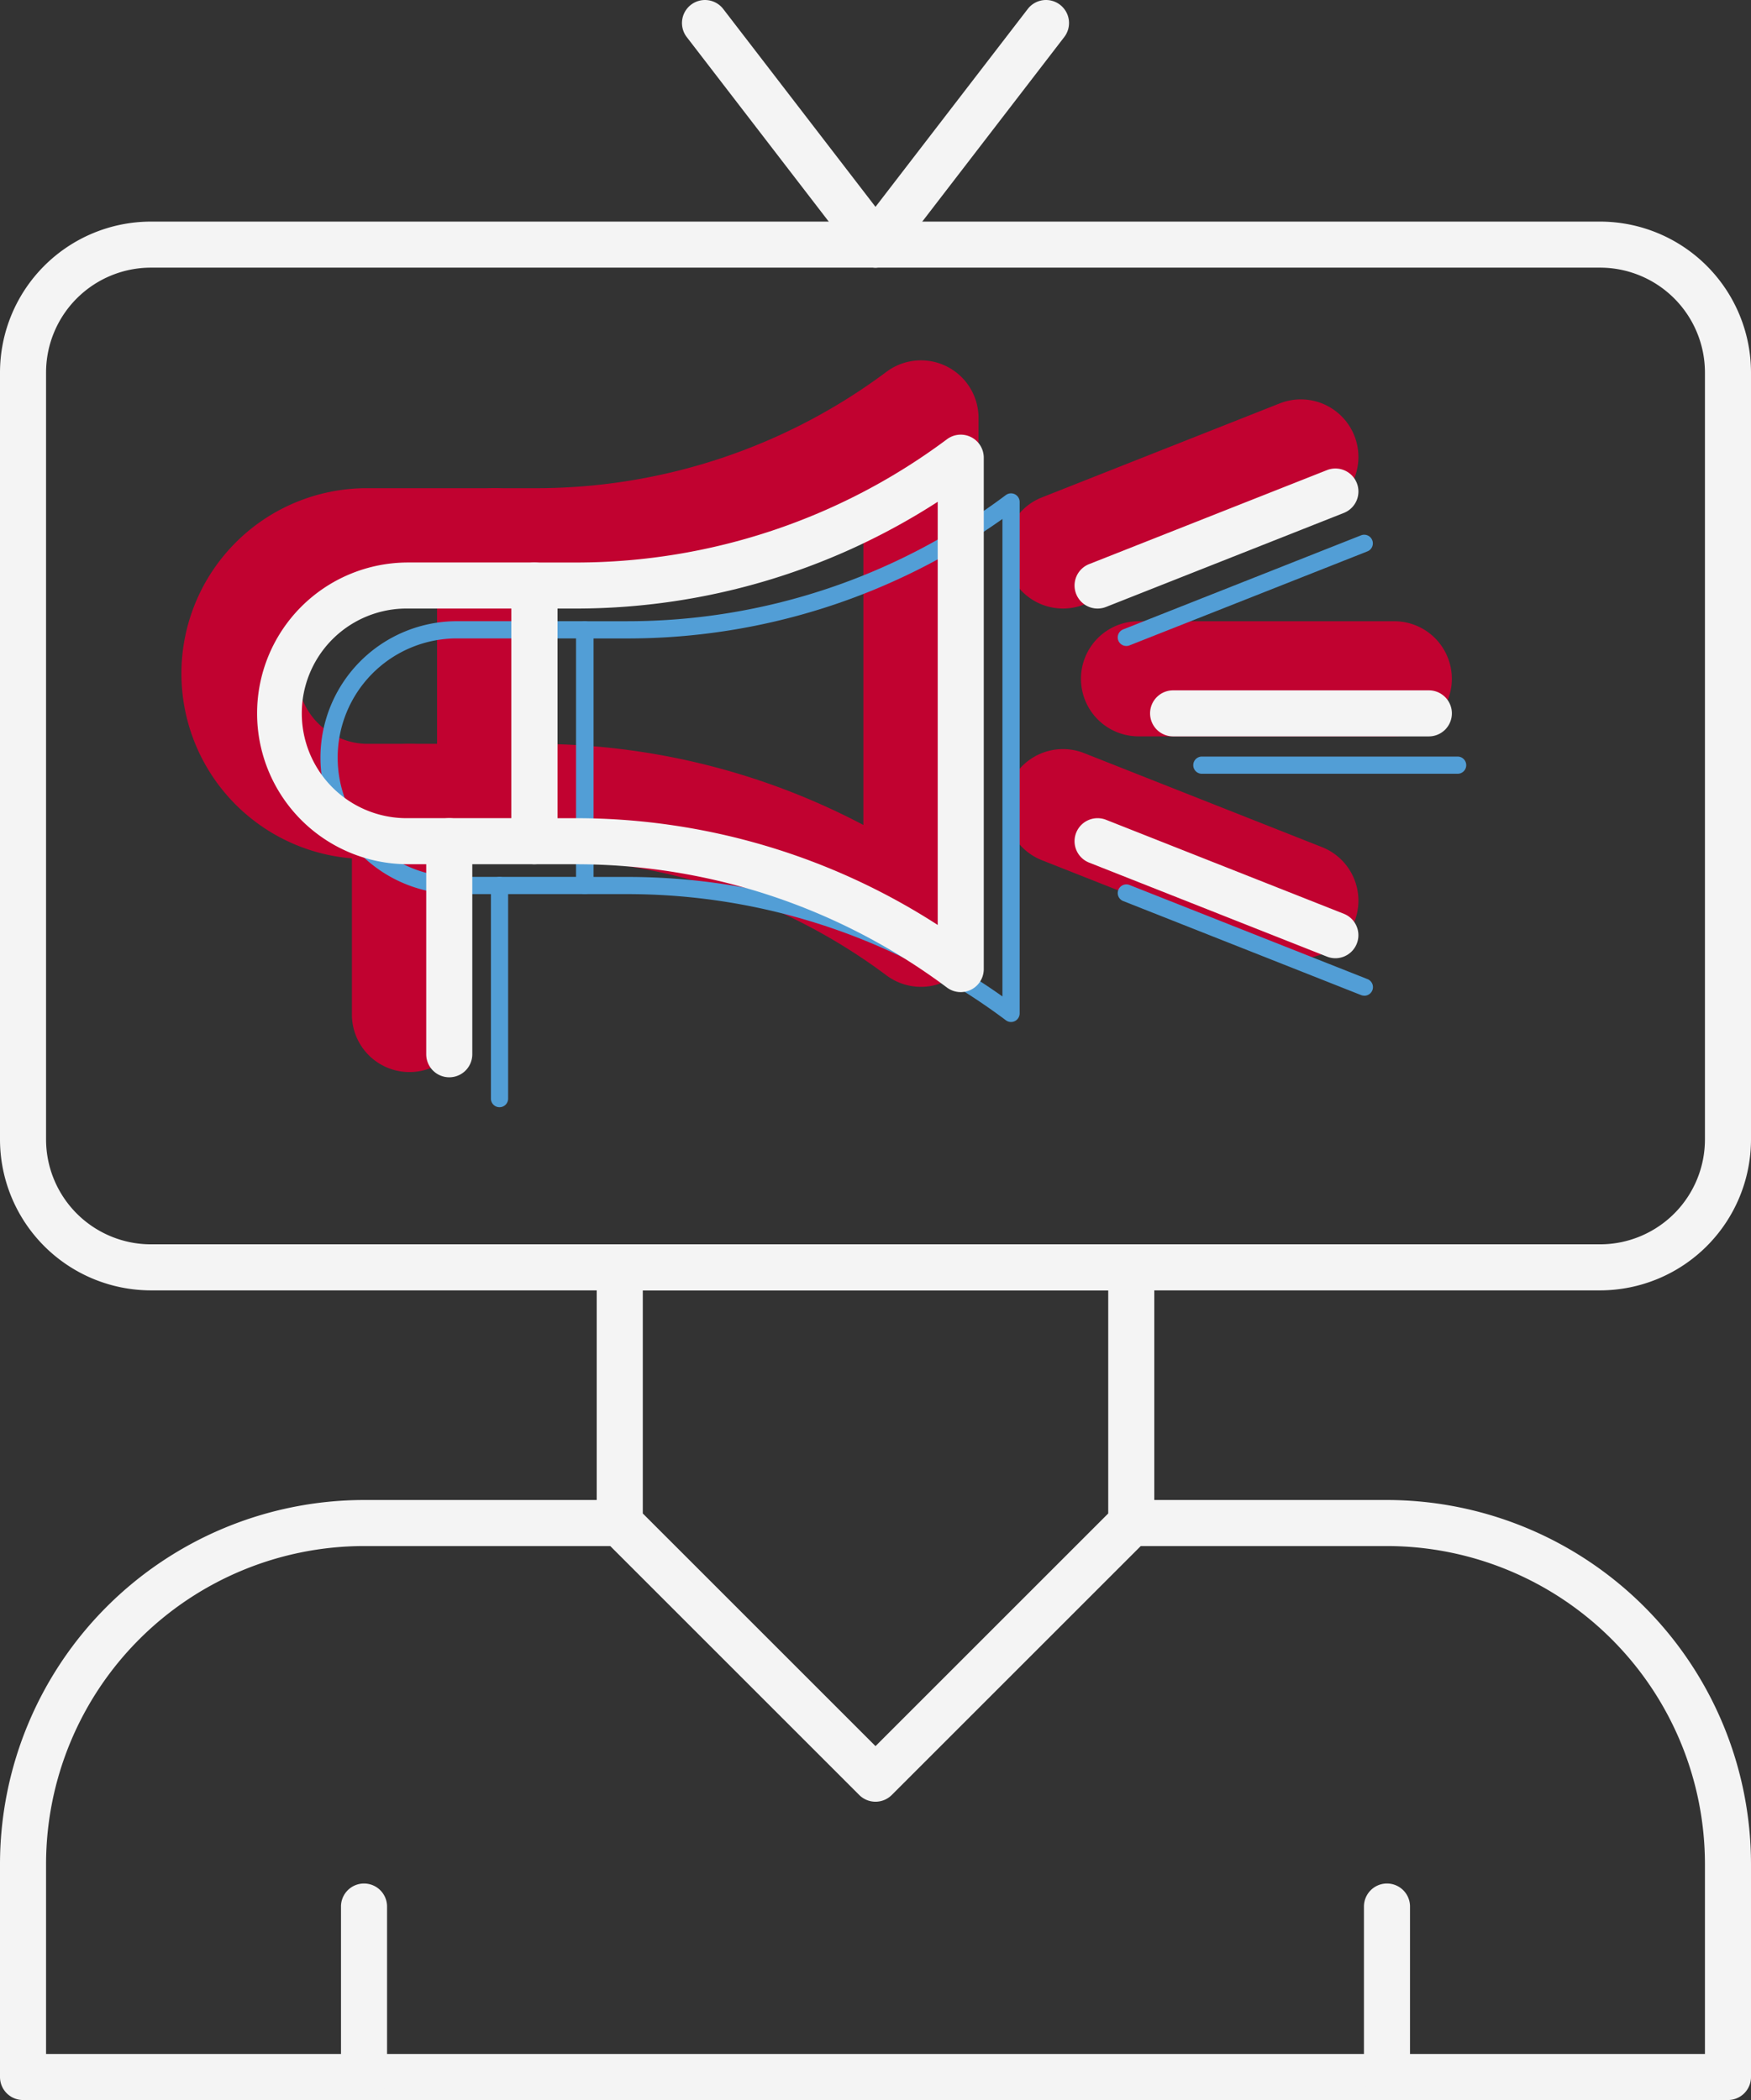
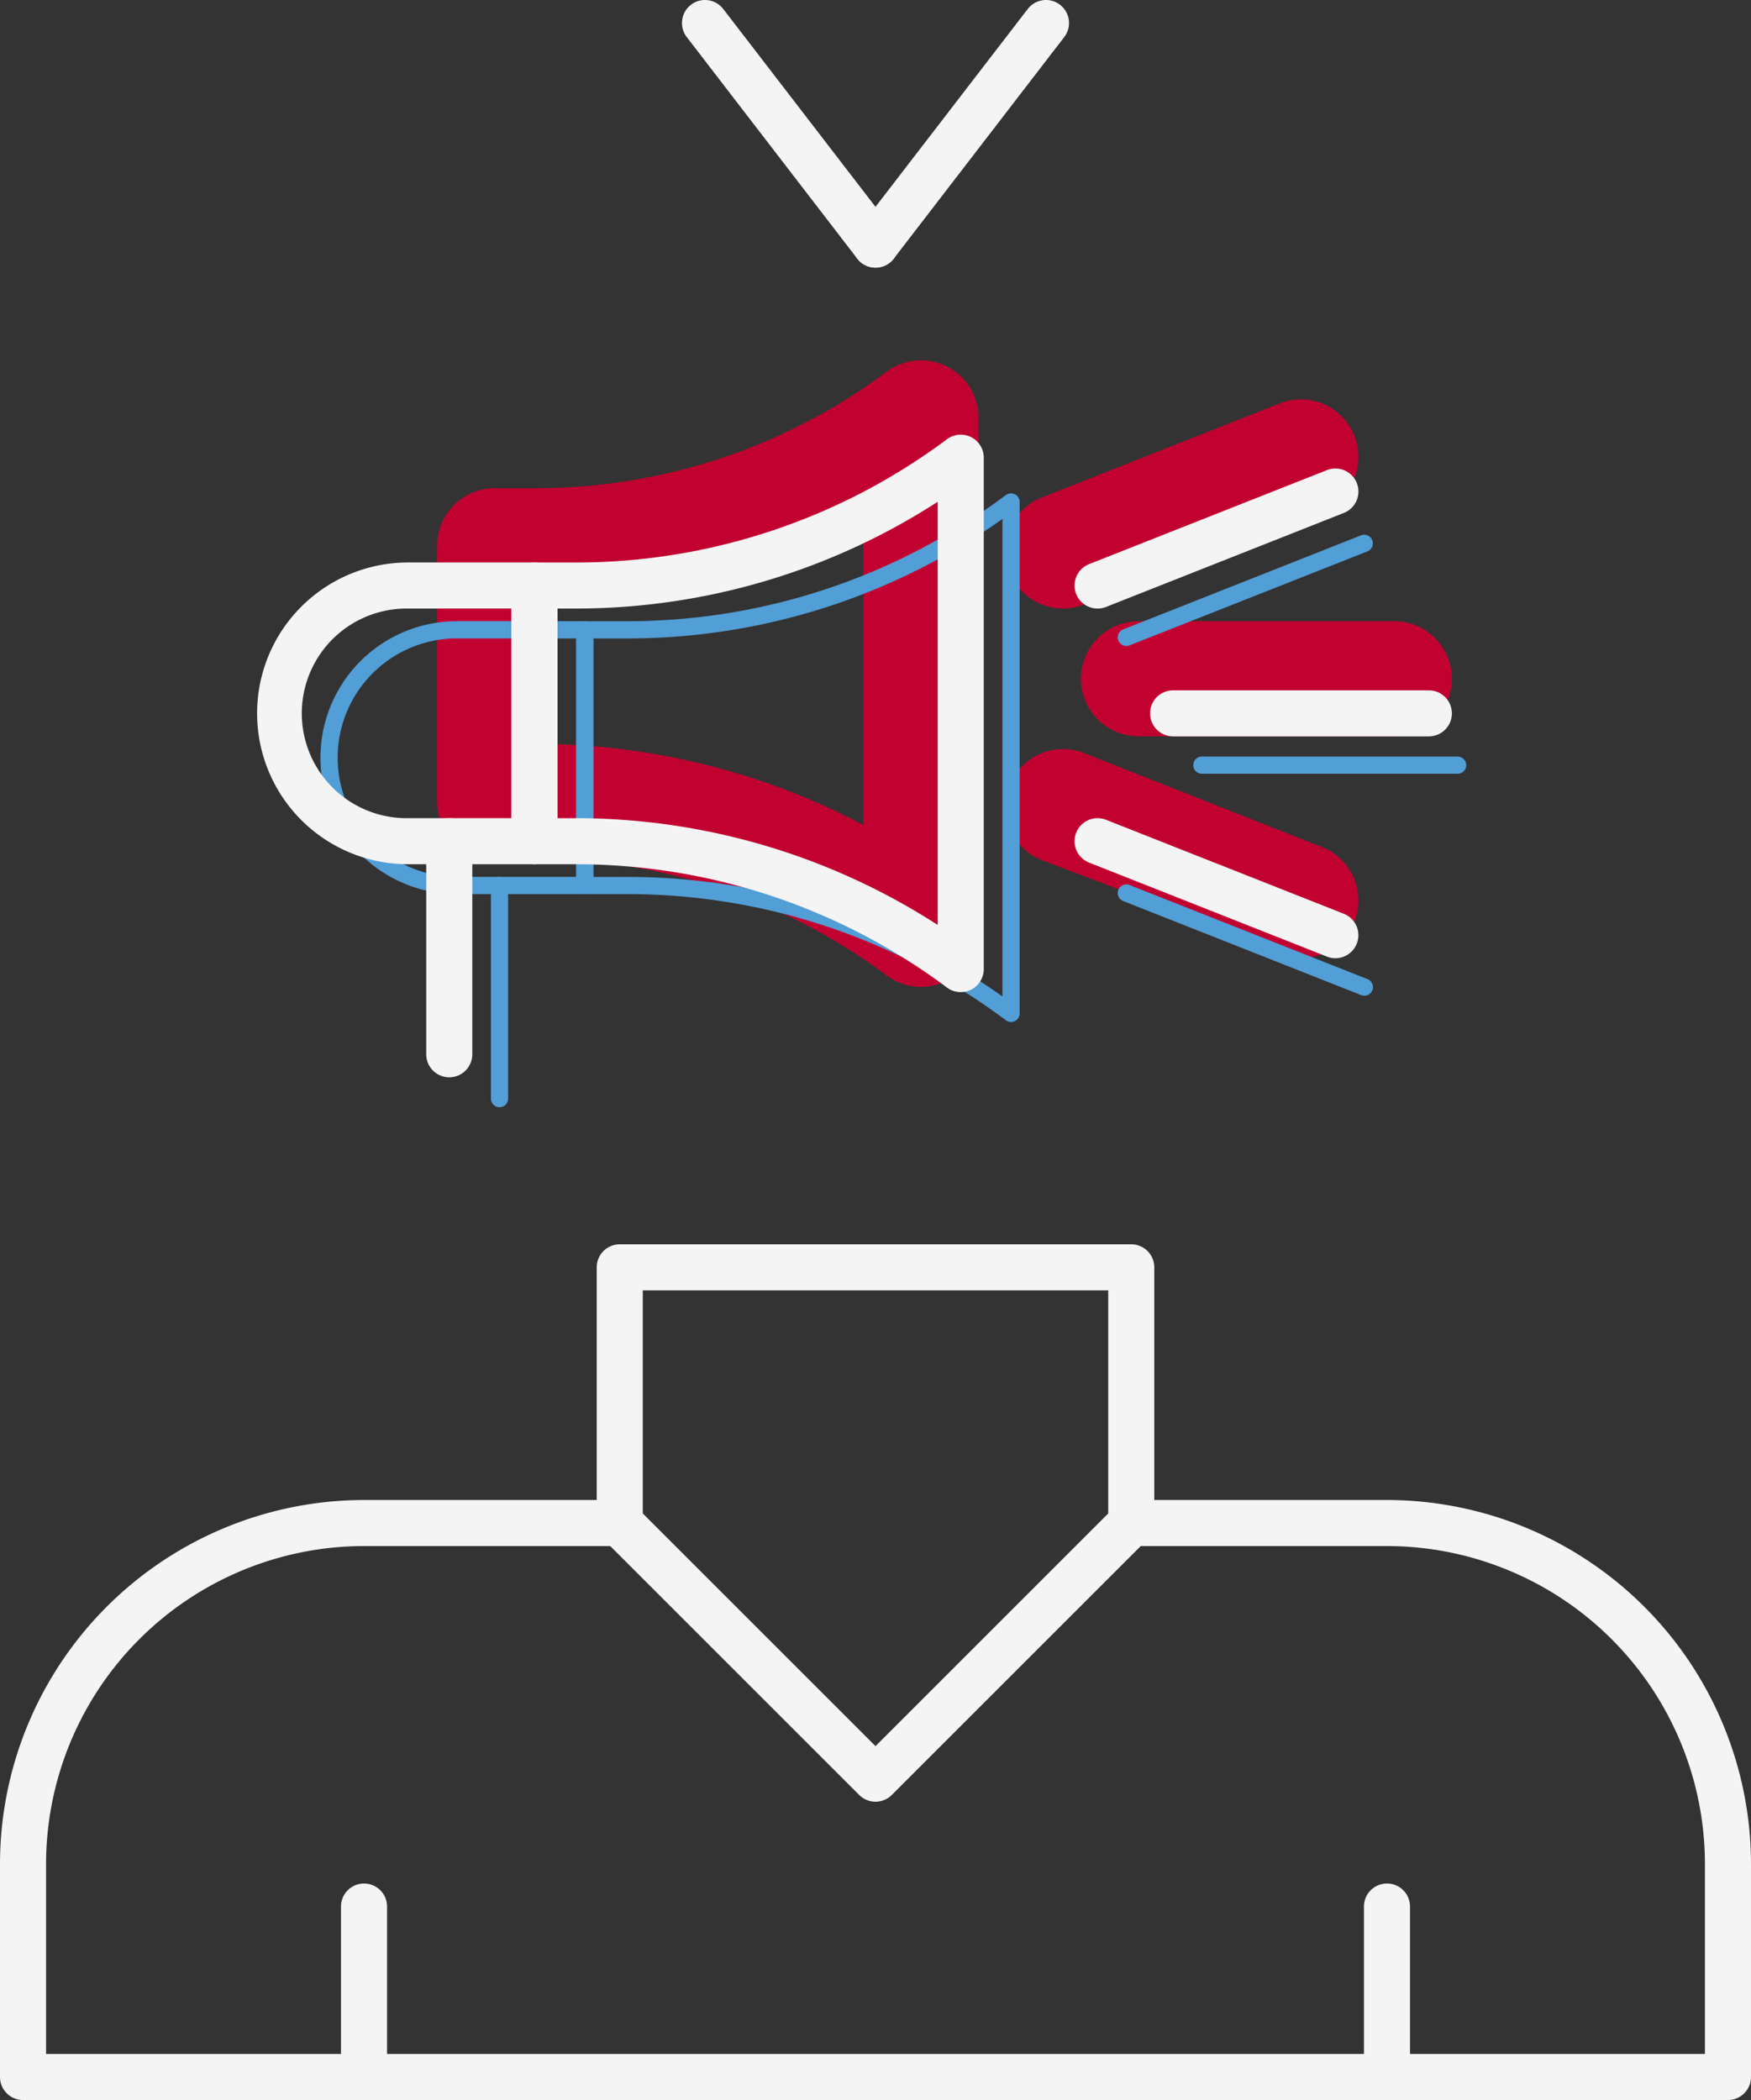
<svg xmlns="http://www.w3.org/2000/svg" id="Groupe_356" data-name="Groupe 356" width="142.411" height="170.838" viewBox="0 0 142.411 170.838">
  <rect x="0" y="0" width="142.411" height="170.838" fill="#333333" stroke="none" />
  <path id="Ligne_213" data-name="Ligne 213" d="M-5.318,7.011A4.684,4.684,0,0,1-9.674,4.049,4.682,4.682,0,0,1-7.04-2.027L12.3-9.674A4.682,4.682,0,0,1,18.379-7.04,4.682,4.682,0,0,1,15.746-.965L-3.6,6.682A4.671,4.671,0,0,1-5.318,7.011Z" transform="translate(91.775 42.494)" fill="#c10230" />
-   <path id="Ligne_214" data-name="Ligne 214" d="M14.023,7.011a4.67,4.67,0,0,1-1.72-.329L-7.041-.965A4.682,4.682,0,0,1-9.674-7.041,4.682,4.682,0,0,1-3.6-9.674L15.746-2.027a4.683,4.683,0,0,1-1.723,9.038Z" transform="translate(91.775 70.941)" fill="#c10230" />
+   <path id="Ligne_214" data-name="Ligne 214" d="M14.023,7.011L-7.041-.965A4.682,4.682,0,0,1-9.674-7.041,4.682,4.682,0,0,1-3.6-9.674L15.746-2.027a4.683,4.683,0,0,1-1.723,9.038Z" transform="translate(91.775 70.941)" fill="#c10230" />
  <path id="Ligne_215" data-name="Ligne 215" d="M15.482-.636h-20.8A4.682,4.682,0,0,1-10-5.318,4.682,4.682,0,0,1-5.318-10h20.8a4.682,4.682,0,0,1,4.682,4.682A4.682,4.682,0,0,1,15.482-.636Z" transform="translate(97.916 60.539)" fill="#c10230" />
  <path id="Tracé_684" data-name="Tracé 684" d="M129.8,1407.752a4.682,4.682,0,0,1,4.682,4.682v41.6a4.682,4.682,0,0,1-7.492,3.746,47.612,47.612,0,0,0-28.39-9.464H95.133a4.682,4.682,0,0,1-4.682-4.682v-20.8a4.682,4.682,0,0,1,4.682-4.682H98.6a47.614,47.614,0,0,0,28.39-9.464A4.68,4.68,0,0,1,129.8,1407.752Zm-4.683,37.8v-24.629a57.121,57.121,0,0,1-25.3,6.584v11.462A57.117,57.117,0,0,1,125.117,1445.549Z" transform="translate(-54.897 -1378.437)" fill="#c10230" />
-   <path id="Tracé_685" data-name="Tracé 685" d="M61.11,1429.963h10.4a4.682,4.682,0,0,1,4.682,4.682v20.8a4.682,4.682,0,0,1-4.682,4.682H61.11a15.082,15.082,0,0,1,0-30.164Zm5.718,9.364H61.11a5.718,5.718,0,0,0,0,11.435h5.718Z" transform="translate(-31.273 -1390.249)" fill="#c10230" />
-   <path id="Ligne_216" data-name="Ligne 216" d="M-5.318,16.7A4.682,4.682,0,0,1-10,12.015V-5.318A4.682,4.682,0,0,1-5.318-10,4.682,4.682,0,0,1-.636-5.318V12.015A4.682,4.682,0,0,1-5.318,16.7Z" transform="translate(38.621 70.514)" fill="#c10230" />
  <path id="Tracé_686" data-name="Tracé 686" d="M149.967,1430.862a.7.7,0,0,1,.7.7v41.6a.7.7,0,0,1-1.124.562,51.3,51.3,0,0,0-30.778-10.26H115.3a.7.7,0,0,1-.7-.7v-20.8a.7.7,0,0,1,.7-.7h3.467A51.3,51.3,0,0,0,149.545,1431,.7.7,0,0,1,149.967,1430.862Zm-.7,40.92v-38.836a52.706,52.706,0,0,1-30.5,9.72H116v19.4h2.764a52.7,52.7,0,0,1,30.5,9.72Z" transform="translate(-67.738 -1390.727)" fill="#529ed6" />
  <path id="Tracé_687" data-name="Tracé 687" d="M81.277,1453.073h10.4a.7.7,0,0,1,.7.7v20.8a.7.7,0,0,1-.7.7h-10.4a11.1,11.1,0,1,1,0-22.2Zm9.7,1.4h-9.7a9.7,9.7,0,1,0,0,19.4h9.7Z" transform="translate(-44.114 -1402.538)" fill="#529ed6" />
  <path id="Ligne_217" data-name="Ligne 217" d="M-.8,17.238a.7.7,0,0,1-.7-.7V-.8a.7.7,0,0,1,.7-.7.7.7,0,0,1,.7.7V16.535A.7.7,0,0,1-.8,17.238Z" transform="translate(41.427 72.835)" fill="#529ed6" />
  <path id="Ligne_218" data-name="Ligne 218" d="M-.8,7.551a.7.7,0,0,1-.653-.444A.7.7,0,0,1-1.056,6.2L18.287-1.451a.7.7,0,0,1,.911.395.7.7,0,0,1-.395.911L-.54,7.5A.7.7,0,0,1-.8,7.551Z" transform="translate(92.408 45.001)" fill="#529ed6" />
  <path id="Ligne_219" data-name="Ligne 219" d="M18.545,7.551a.7.7,0,0,1-.258-.049L-1.056-.145a.7.7,0,0,1-.395-.911A.7.7,0,0,1-.54-1.451L18.8,6.2a.7.7,0,0,1-.258,1.356Z" transform="translate(92.408 73.447)" fill="#529ed6" />
  <path id="Ligne_220" data-name="Ligne 220" d="M20-.1H-.8a.7.7,0,0,1-.7-.7.7.7,0,0,1,.7-.7H20a.7.7,0,0,1,.7.7A.7.7,0,0,1,20-.1Z" transform="translate(98.55 63.047)" fill="#529ed6" />
  <path id="Tracé_688" data-name="Tracé 688" d="M155.054,1654.572H16.389a1.873,1.873,0,0,1-1.873-1.873v-17.333a29.639,29.639,0,0,1,29.606-29.606h20.8a1.873,1.873,0,1,1,0,3.746h-20.8a25.889,25.889,0,0,0-25.86,25.86v15.46H153.181v-15.46a25.889,25.889,0,0,0-25.86-25.86h-20.8a1.873,1.873,0,1,1,0-3.746h20.8a29.639,29.639,0,0,1,29.606,29.606V1652.7A1.873,1.873,0,0,1,155.054,1654.572Z" transform="translate(-14.516 -1483.734)" fill="#f4f4f4" />
  <path id="Tracé_689" data-name="Tracé 689" d="M120.043,1561.336h41.6a1.873,1.873,0,0,1,1.873,1.873v20.8a1.873,1.873,0,0,1-.549,1.324l-20.8,20.8a1.873,1.873,0,0,1-2.649,0l-20.8-20.8a1.873,1.873,0,0,1-.549-1.324v-20.8A1.873,1.873,0,0,1,120.043,1561.336Zm39.727,3.746H121.916v18.151l18.927,18.927,18.927-18.927Z" transform="translate(-69.637 -1460.111)" fill="#f4f4f4" />
-   <path id="Rectangle_125" data-name="Rectangle 125" d="M8.273-4H126.138A12.287,12.287,0,0,1,138.411,8.273v62.4a12.287,12.287,0,0,1-12.273,12.273H8.273A12.287,12.287,0,0,1-4,70.672V8.273A12.287,12.287,0,0,1,8.273-4ZM126.138,79.2a8.537,8.537,0,0,0,8.527-8.527V8.273a8.537,8.537,0,0,0-8.527-8.527H8.273A8.537,8.537,0,0,0-.254,8.273v62.4A8.537,8.537,0,0,0,8.273,79.2Z" transform="translate(4 22.027)" fill="#f4f4f4" />
  <path id="Tracé_690" data-name="Tracé 690" d="M139.9,1420.663a1.873,1.873,0,0,1,1.873,1.873v41.6a1.873,1.873,0,0,1-3,1.5,50.437,50.437,0,0,0-30.076-10.026h-3.467a1.873,1.873,0,0,1-1.873-1.873v-20.8a1.873,1.873,0,0,1,1.873-1.873H108.7a50.44,50.44,0,0,0,30.076-10.025A1.872,1.872,0,0,1,139.9,1420.663Zm-1.873,39.885v-34.424a54.26,54.26,0,0,1-29.327,8.685h-1.594v17.054H108.7A54.257,54.257,0,0,1,138.028,1460.548Z" transform="translate(-61.762 -1385.303)" fill="#f4f4f4" />
  <path id="Tracé_691" data-name="Tracé 691" d="M71.211,1442.874h10.4a1.873,1.873,0,0,1,1.873,1.873v20.8a1.873,1.873,0,0,1-1.873,1.873h-10.4a12.273,12.273,0,0,1,0-24.545Zm8.527,3.746H71.211a8.527,8.527,0,0,0,0,17.054h8.527Z" transform="translate(-38.139 -1397.115)" fill="#f4f4f4" />
  <path id="Ligne_221" data-name="Ligne 221" d="M-2.127,17.079A1.873,1.873,0,0,1-4,15.206V-2.127A1.873,1.873,0,0,1-2.127-4,1.873,1.873,0,0,1-.254-2.127V15.206A1.873,1.873,0,0,1-2.127,17.079Z" transform="translate(38.666 70.56)" fill="#f4f4f4" />
  <path id="Ligne_222" data-name="Ligne 222" d="M-2.127,7.392A1.873,1.873,0,0,1-3.869,6.207a1.873,1.873,0,0,1,1.053-2.43L16.527-3.869a1.873,1.873,0,0,1,2.43,1.053A1.873,1.873,0,0,1,17.9-.386L-1.439,7.261A1.868,1.868,0,0,1-2.127,7.392Z" transform="translate(91.395 42.114)" fill="#f4f4f4" />
  <path id="Ligne_223" data-name="Ligne 223" d="M17.215,7.392a1.868,1.868,0,0,1-.688-.132L-2.816-.386a1.873,1.873,0,0,1-1.053-2.43,1.873,1.873,0,0,1,2.43-1.053L17.9,3.777a1.873,1.873,0,0,1-.689,3.615Z" transform="translate(91.395 70.56)" fill="#f4f4f4" />
  <path id="Ligne_224" data-name="Ligne 224" d="M18.673-.254h-20.8A1.873,1.873,0,0,1-4-2.127,1.873,1.873,0,0,1-2.127-4h20.8a1.873,1.873,0,0,1,1.873,1.873A1.873,1.873,0,0,1,18.673-.254Z" transform="translate(97.537 60.16)" fill="#f4f4f4" />
  <path id="Ligne_225" data-name="Ligne 225" d="M-2.127,13.612A1.873,1.873,0,0,1-4,11.74V-2.127A1.873,1.873,0,0,1-2.127-4,1.873,1.873,0,0,1-.254-2.127V11.74A1.873,1.873,0,0,1-2.127,13.612Z" transform="translate(114.932 157.225)" fill="#f4f4f4" />
  <path id="Ligne_226" data-name="Ligne 226" d="M-2.127,13.612A1.873,1.873,0,0,1-4,11.74V-2.127A1.873,1.873,0,0,1-2.127-4,1.873,1.873,0,0,1-.254-2.127V11.74A1.873,1.873,0,0,1-2.127,13.612Z" transform="translate(31.733 157.225)" fill="#f4f4f4" />
  <path id="Ligne_227" data-name="Ligne 227" d="M-2.129,17.772a1.865,1.865,0,0,1-1.141-.388,1.873,1.873,0,0,1-.343-2.626L10.255-3.269a1.873,1.873,0,0,1,2.626-.343,1.873,1.873,0,0,1,.343,2.626L-.643,17.041A1.87,1.87,0,0,1-2.129,17.772Z" transform="translate(73.333 4)" fill="#f4f4f4" />
  <path id="Ligne_228" data-name="Ligne 228" d="M11.741,17.772a1.87,1.87,0,0,1-1.486-.731L-3.612-.985a1.873,1.873,0,0,1,.343-2.626,1.873,1.873,0,0,1,2.626.343L13.224,14.757a1.873,1.873,0,0,1-1.483,3.015Z" transform="translate(59.466 4)" fill="#f4f4f4" />
</svg>